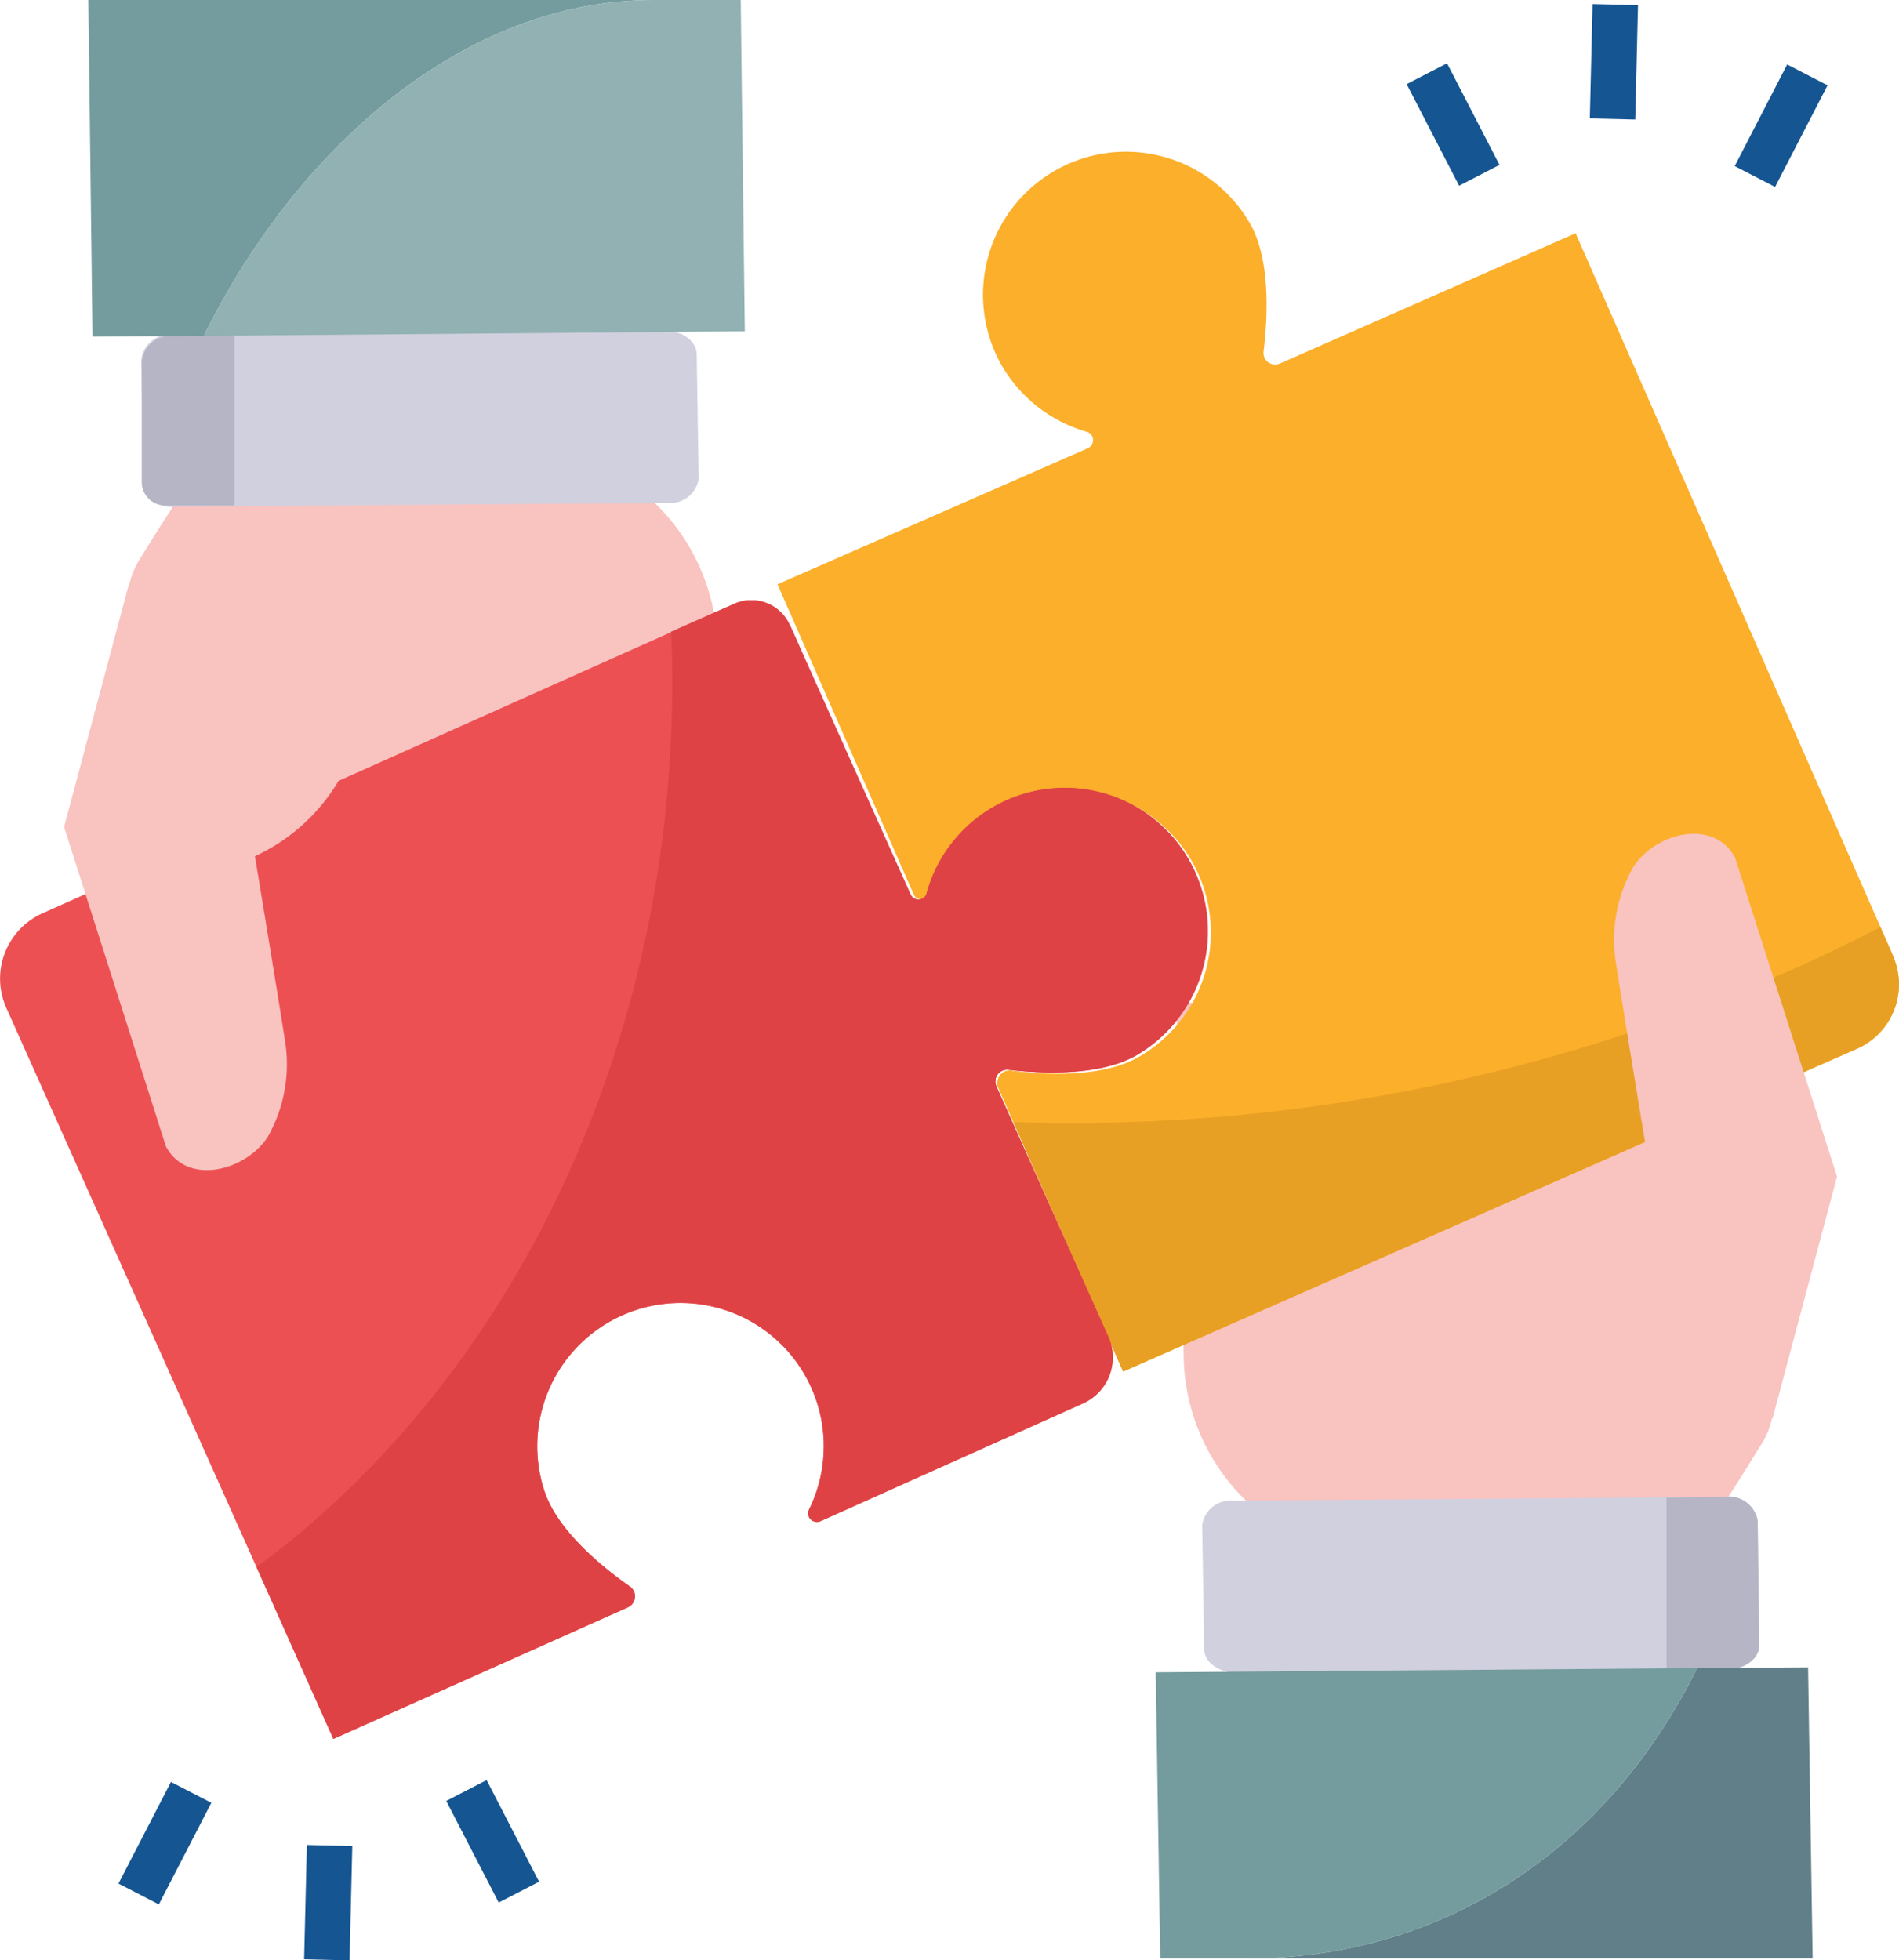
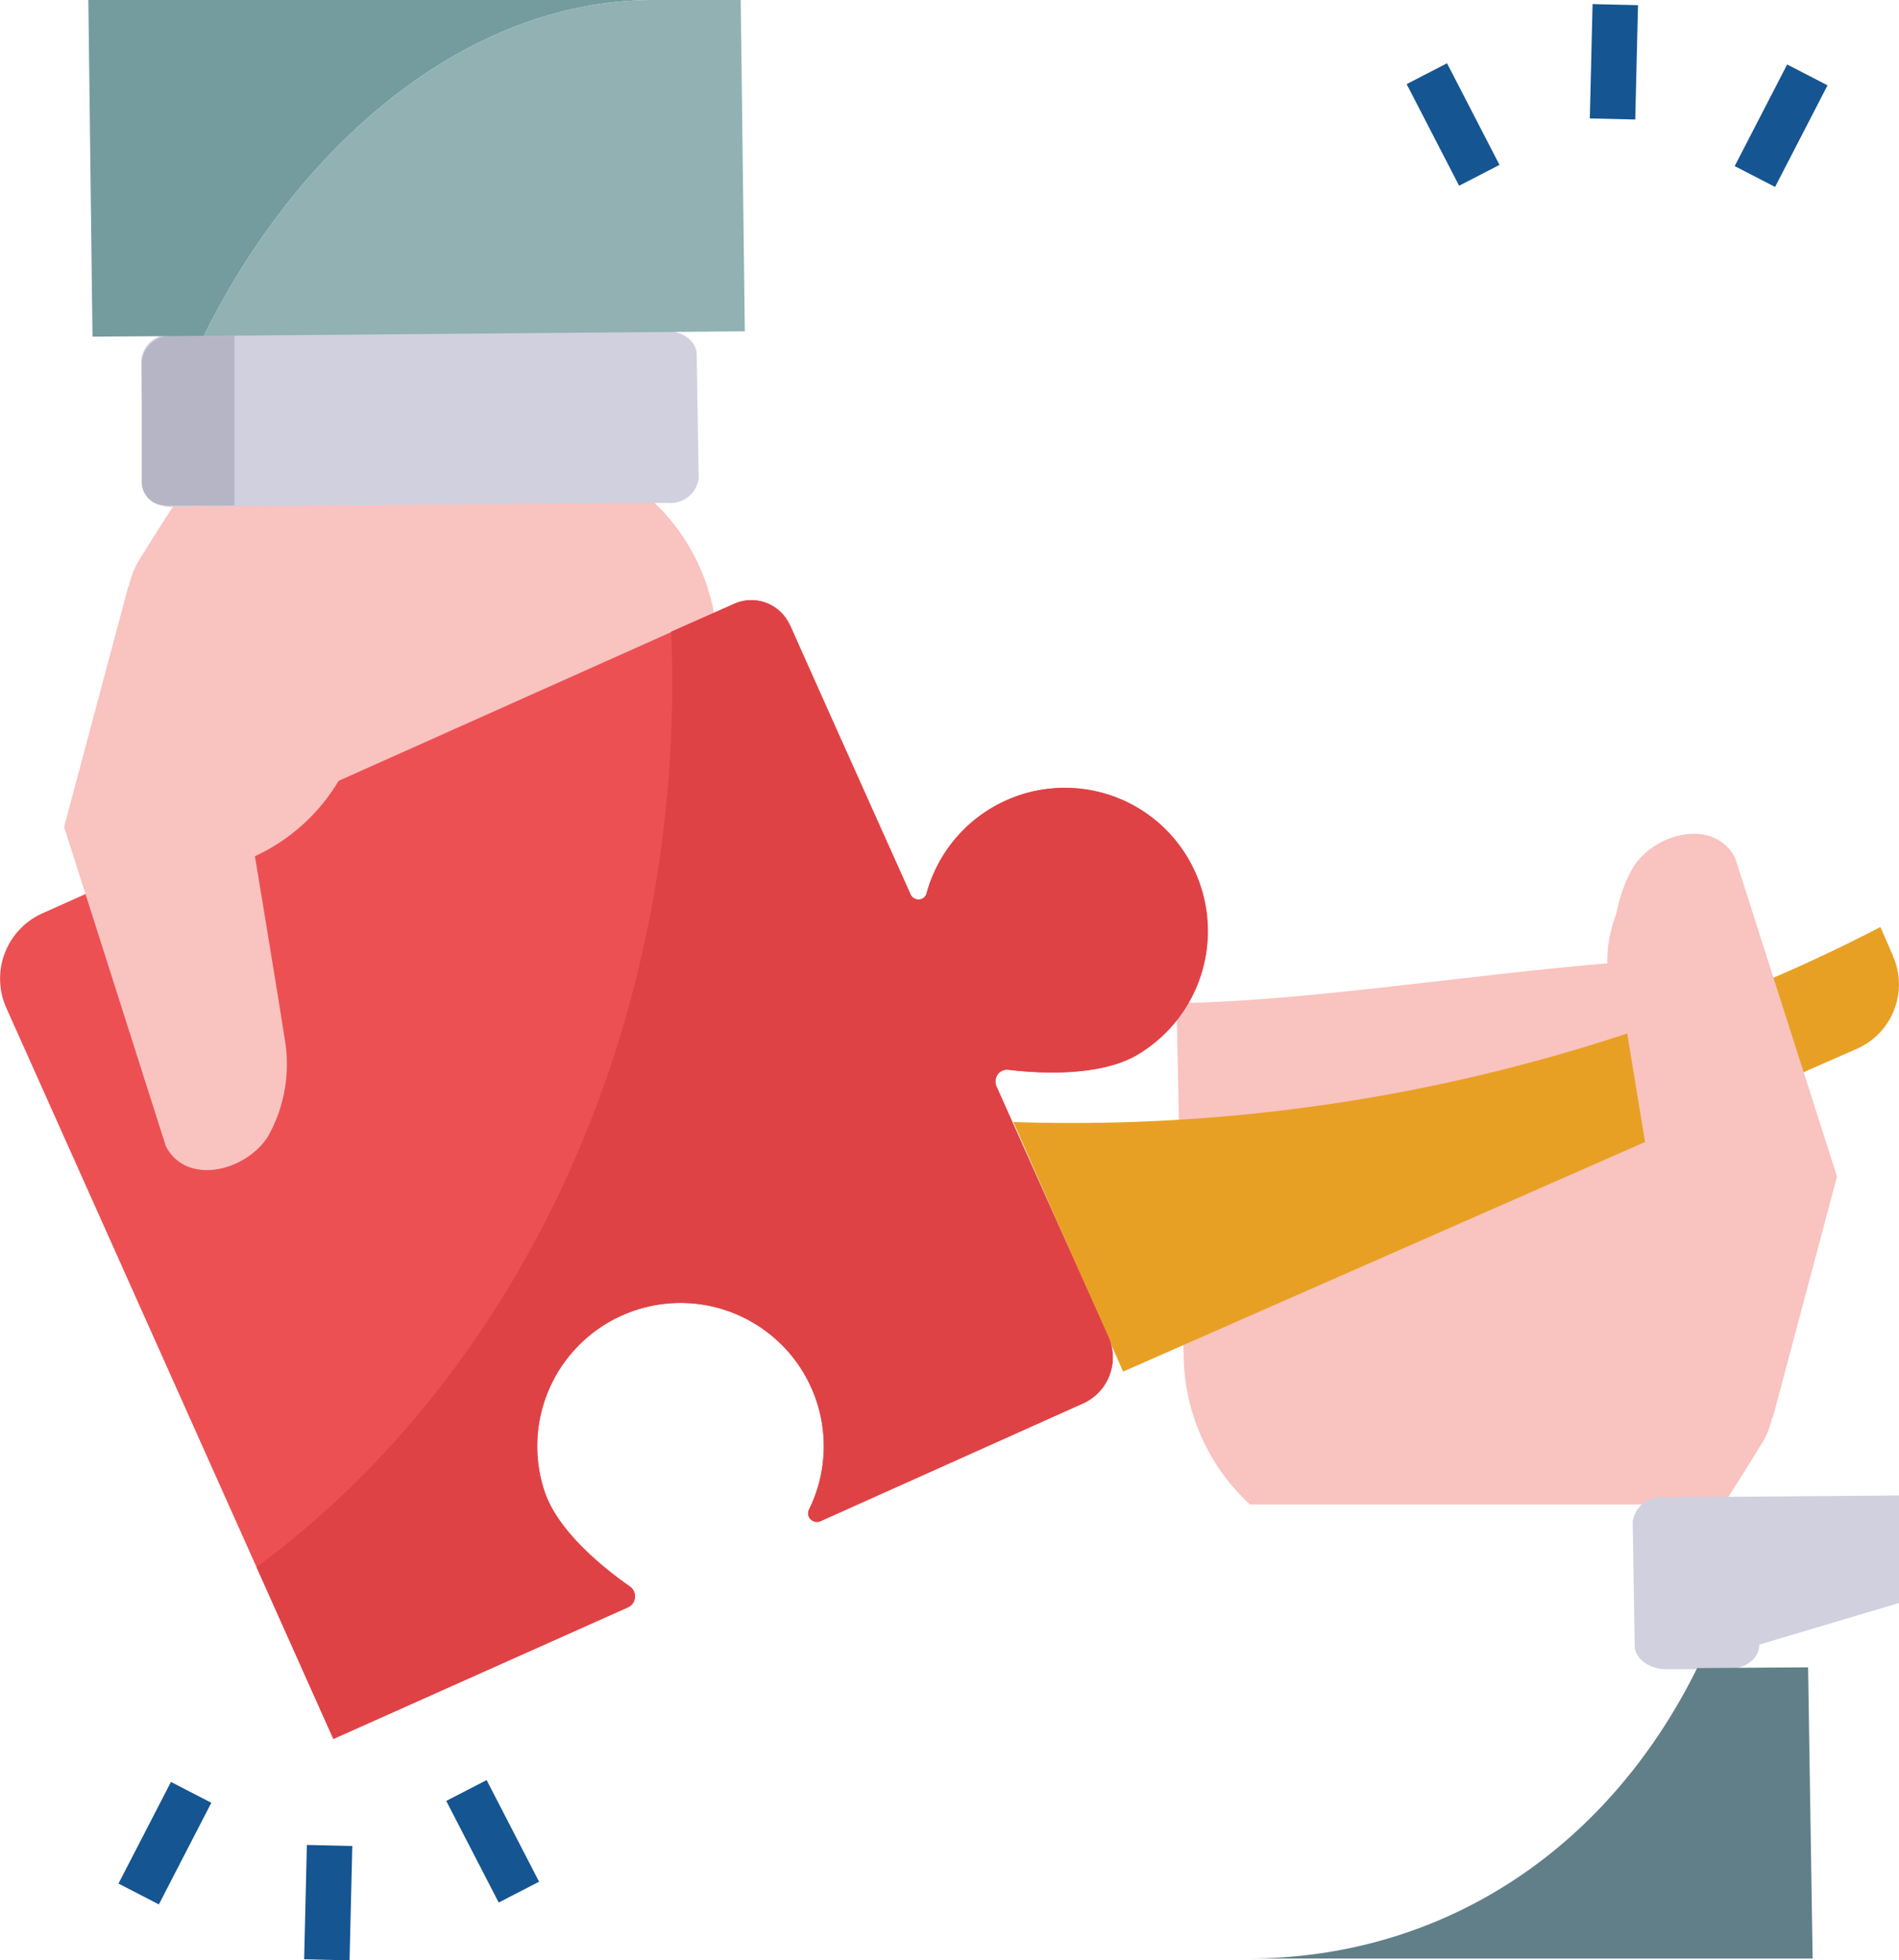
<svg xmlns="http://www.w3.org/2000/svg" width="96.881" height="100" viewBox="0 0 96.881 100">
  <g transform="translate(0.027)">
    <path d="M311.067,253.75l-.367-18.139c6.413-.077,14.777-1.429,21.983-2.028a5.914,5.914,0,0,1,.232-1.835,5.72,5.72,0,0,1,.657-1.584c1.082-1.661,4-2.318,5.061-.367l5.409,15.511-2.994,11.609a4.155,4.155,0,0,1-.6,1.333s-.947,1.565-1.854,2.936H314.448A10.469,10.469,0,0,1,311.067,253.75Z" transform="translate(-250.704 -184.441)" fill="#f9c3c0" />
-     <path d="M345.915,402.753c.019.7-.7,1.236-1.584,1.256h-3.149l-21.963.174c-.889,0-1.623-.541-1.623-1.217l-.1-6.317a1.459,1.459,0,0,1,1.6-1.236l22.079-.174,3.013-.039a1.487,1.487,0,0,1,1.642,1.217Z" transform="translate(-256.191 -318.86)" fill="#d1d0df" />
-     <path d="M444.833,402.834c.019.7-.7,1.236-1.584,1.256H440.1v-8.751l3.013-.039a1.487,1.487,0,0,1,1.642,1.217Z" transform="translate(-355.108 -318.94)" fill="#b5b5c6" />
+     <path d="M345.915,402.753c.019.7-.7,1.236-1.584,1.256h-3.149c-.889,0-1.623-.541-1.623-1.217l-.1-6.317a1.459,1.459,0,0,1,1.6-1.236l22.079-.174,3.013-.039a1.487,1.487,0,0,1,1.642,1.217Z" transform="translate(-256.191 -318.86)" fill="#d1d0df" />
    <path d="M358.321,455.155H329.5c9.716,0,18.235-5.331,22.929-14.816l5.66-.039Z" transform="translate(-265.873 -355.248)" fill="#617f88" />
-     <path d="M332.823,440.5c-4.694,9.485-13.213,14.816-22.929,14.816h-4.462l-.232-14.6Z" transform="translate(-246.267 -355.409)" fill="#749c9f" />
-     <path d="M216.542,87.611l6.394,14.526L260.353,85.68a3.589,3.589,0,0,0,1.854-4.752v-.019L246.02,44.071l-15.086,6.645a.594.594,0,0,1-.792-.309.62.62,0,0,1-.039-.328c.193-1.584.386-4.578-.676-6.471a7.295,7.295,0,0,0-12.73,7.128,7.368,7.368,0,0,0,4.366,3.458.438.438,0,0,1,.328.522.469.469,0,0,1-.27.328L205.3,61.978l6.935,15.782a.438.438,0,0,0,.56.27.508.508,0,0,0,.29-.309,7.306,7.306,0,1,1,10.586,8.4c-1.912,1.062-4.906.869-6.49.657a.612.612,0,0,0-.657.579A.3.3,0,0,0,216.542,87.611Z" transform="translate(-165.664 -32.172)" fill="#fcaf2a" />
    <path d="M267.6,254.748l5.6,12.73,37.417-16.458a3.589,3.589,0,0,0,1.854-4.752v-.019l-.637-1.449c-1.6.831-3.245,1.623-4.926,2.357A90.162,90.162,0,0,1,267.6,254.748Z" transform="translate(-215.93 -197.512)" fill="#e8a024" />
    <path d="M405.3,242.764q.58-1.275,1.391-2.724a9.791,9.791,0,0,1,4.288-3.844s-1.178-7.109-1.545-9.485a7.52,7.52,0,0,1,.889-4.829c1.14-1.777,4.115-2.511,5.2-.483l5.2,16.265-3.284,12.324" transform="translate(-327.031 -177.646)" fill="#f9c3c0" />
    <path d="M51.674,139.337l.367,18.139c-6.413.058-14.777,1.429-21.983,2.028a7.352,7.352,0,0,1-.232,1.835,5.973,5.973,0,0,1-.657,1.584c-1.082,1.661-4,2.318-5.08.367L18.7,147.778l2.994-11.609a4.256,4.256,0,0,1,.6-1.352s.947-1.545,1.854-2.917H48.293A10.393,10.393,0,0,1,51.674,139.337Z" transform="translate(-15.11 -106.421)" fill="#f9c3c0" />
    <path d="M65.734,94.931l-.1-6.336c0-.676-.734-1.217-1.623-1.2L38.9,87.591a1.459,1.459,0,0,0-1.6,1.236l.1,6.317a1.439,1.439,0,0,0,1.623,1.217l25.112-.193a1.459,1.459,0,0,0,1.6-1.236Z" transform="translate(-30.117 -70.515)" fill="#d1d0df" />
    <path d="M42.133,97.354H38.6a1.2,1.2,0,0,1-1.2-1.2V90.149A1.459,1.459,0,0,1,38.849,88.7h3.284Z" transform="translate(-30.197 -71.566)" fill="#b5b5c6" />
    <path d="M23.3,0H52.121C42.4,0,33.886,7.63,29.192,17.134l-5.679.039Z" transform="translate(-18.821)" fill="#749c9f" />
    <path d="M53.8,17.134C58.494,7.63,67.013,0,76.729,0h4.462L81.4,16.9Z" transform="translate(-43.429)" fill="#91b1b3" />
    <path d="M61.271,173.178a7.332,7.332,0,0,1-3.361,8.538c-1.912,1.062-4.906.908-6.49.715a.589.589,0,0,0-.657.522.573.573,0,0,0,.039.309l5.718,12.788a2.576,2.576,0,0,1-1.294,3.4l-13.367,5.988a.45.45,0,0,1-.6-.193.494.494,0,0,1,0-.406,7.309,7.309,0,1,0-13.5-.889c.7,2.067,3.052,3.921,4.366,4.849a.618.618,0,0,1,.116.869.6.6,0,0,1-.212.174l-15.048,6.722-16.69-37.3a3.652,3.652,0,0,1,1.835-4.81l35.292-15.782a2.141,2.141,0,0,1,2.859,1.082.019.019,0,0,0,.019.019c1.623,3.651,4.791,10.7,6.123,13.676a.459.459,0,0,0,.58.27.428.428,0,0,0,.27-.328,7.3,7.3,0,0,1,14-.212Z" transform="translate(0 -127.86)" fill="#ed5053" />
    <path d="M112.554,181.716c-1.912,1.062-4.906.908-6.49.715a.589.589,0,0,0-.657.522.573.573,0,0,0,.039.309l5.718,12.788a2.576,2.576,0,0,1-1.294,3.4l-13.387,6.008a.458.458,0,0,1-.6-.212.43.43,0,0,1,.019-.406,7.309,7.309,0,1,0-13.5-.889c.7,2.067,3.052,3.941,4.366,4.849a.618.618,0,0,1,.116.869.6.6,0,0,1-.212.174l-15.048,6.722-3.921-8.77c12.73-9.349,21.21-26.078,21.21-45.144,0-.869-.019-1.719-.058-2.569l3.187-1.41a2.141,2.141,0,0,1,2.859,1.082.019.019,0,0,0,.019.019c1.623,3.651,4.791,10.7,6.123,13.676a.459.459,0,0,0,.58.27.428.428,0,0,0,.27-.328,7.317,7.317,0,0,1,9-5.08,7.242,7.242,0,0,1,5,4.868A7.331,7.331,0,0,1,112.554,181.716Z" transform="translate(-54.644 -127.86)" fill="#df4245" />
    <path d="M32.315,161.925c-.386.831-.85,1.758-1.41,2.724a9.69,9.69,0,0,1-4.269,3.844s1.178,7.109,1.545,9.485a7.52,7.52,0,0,1-.889,4.829c-1.14,1.758-4.134,2.511-5.2.483L16.9,167l3.284-12.3" transform="translate(-13.657 -124.817)" fill="#f9c3c0" />
    <g transform="translate(6.018 0.207)">
      <path d="M0,0H2.318V5.834H0Z" transform="translate(16.721 91.66) rotate(-27.308)" fill="#155592" />
      <path d="M0,0H5.834V2.318H0Z" transform="translate(0 95.875) rotate(-62.692)" fill="#155592" />
      <path d="M0,0H5.834V2.318H0Z" transform="translate(9.471 99.737) rotate(-88.625)" fill="#155592" />
      <path d="M0,0H2.318V5.834H0Z" transform="translate(65.718 4.084) rotate(-27.308)" fill="#155592" />
      <path d="M0,0H5.834V2.318H0Z" transform="translate(82.454 8.266) rotate(-62.692)" fill="#155592" />
      <path d="M0,0H5.834V2.318H0Z" transform="translate(75.063 5.834) rotate(-88.625)" fill="#155592" />
    </g>
  </g>
</svg>